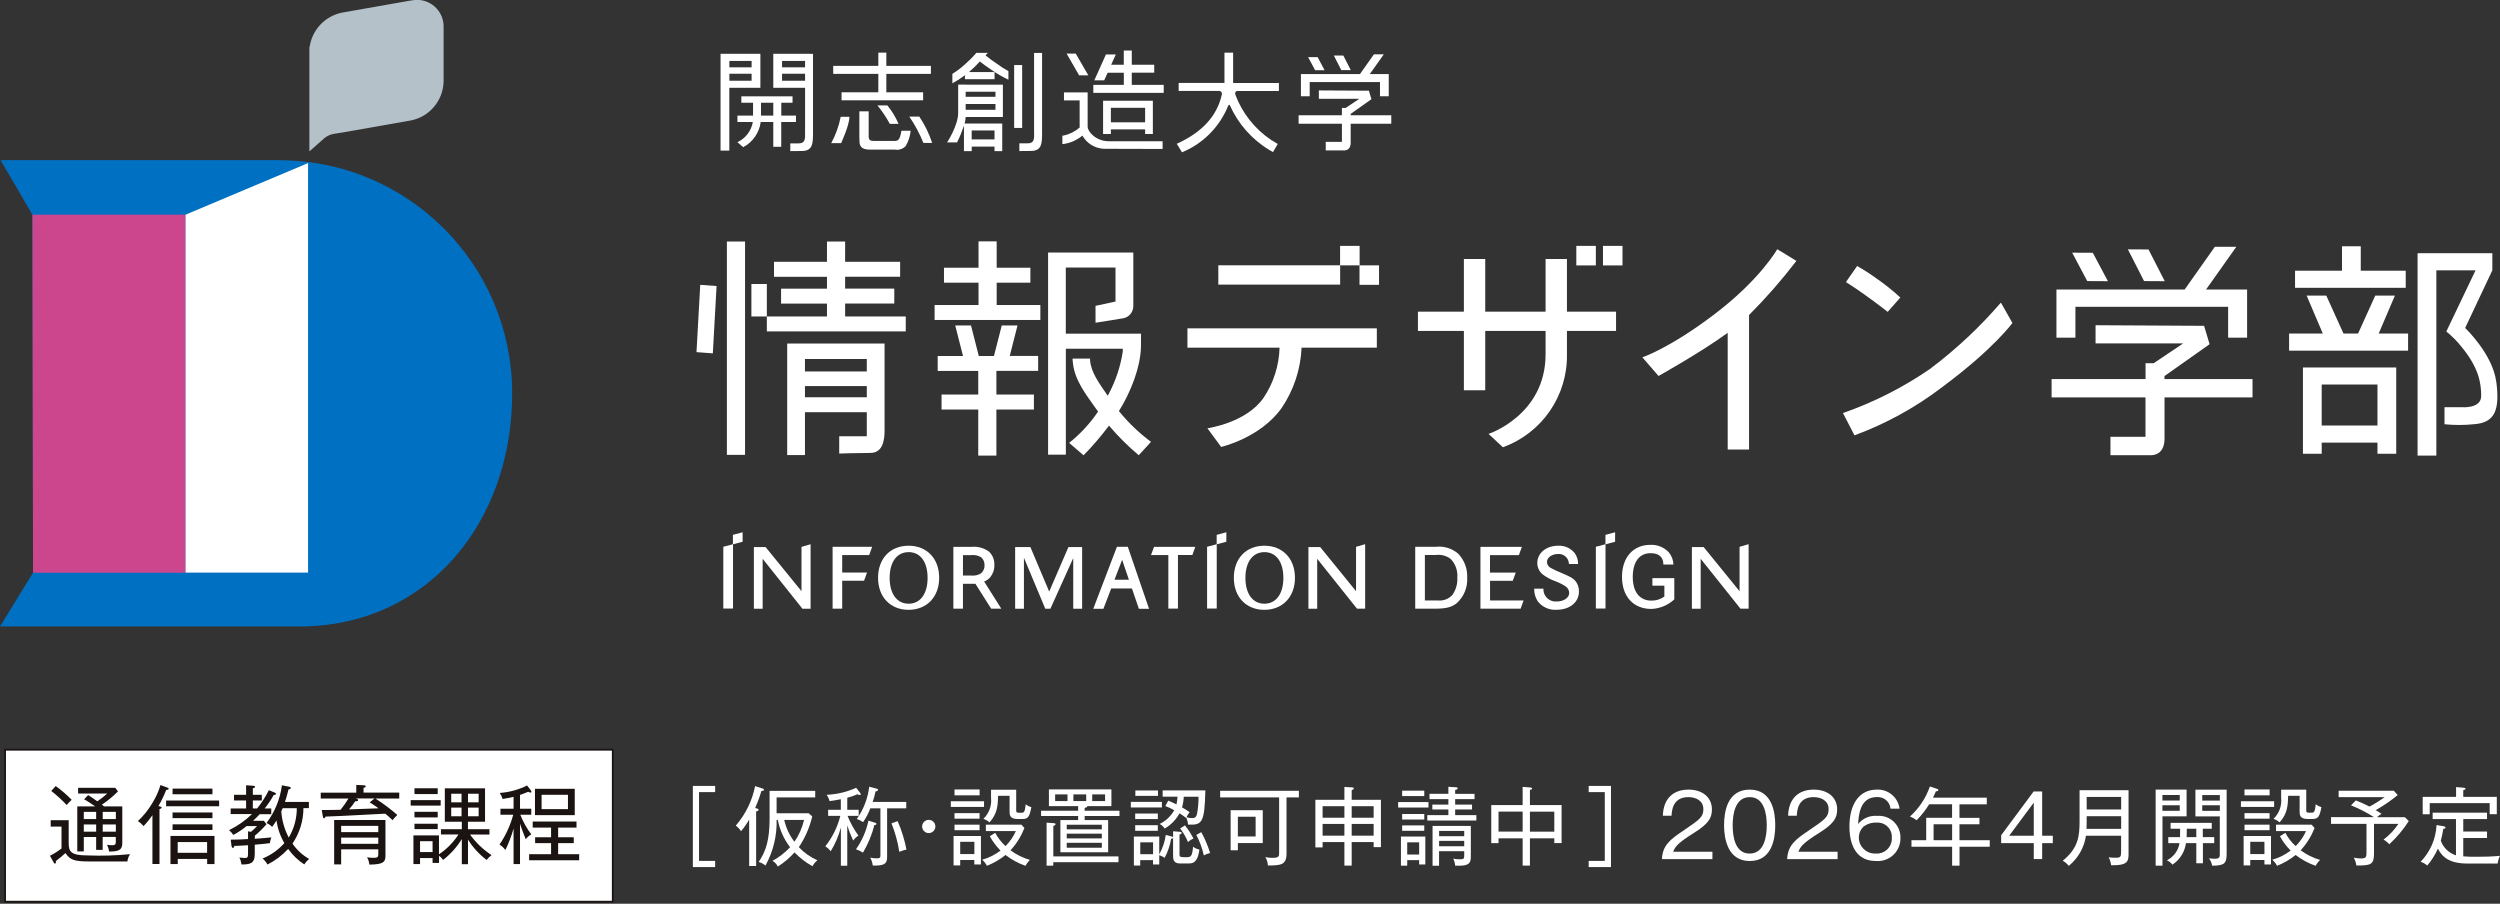
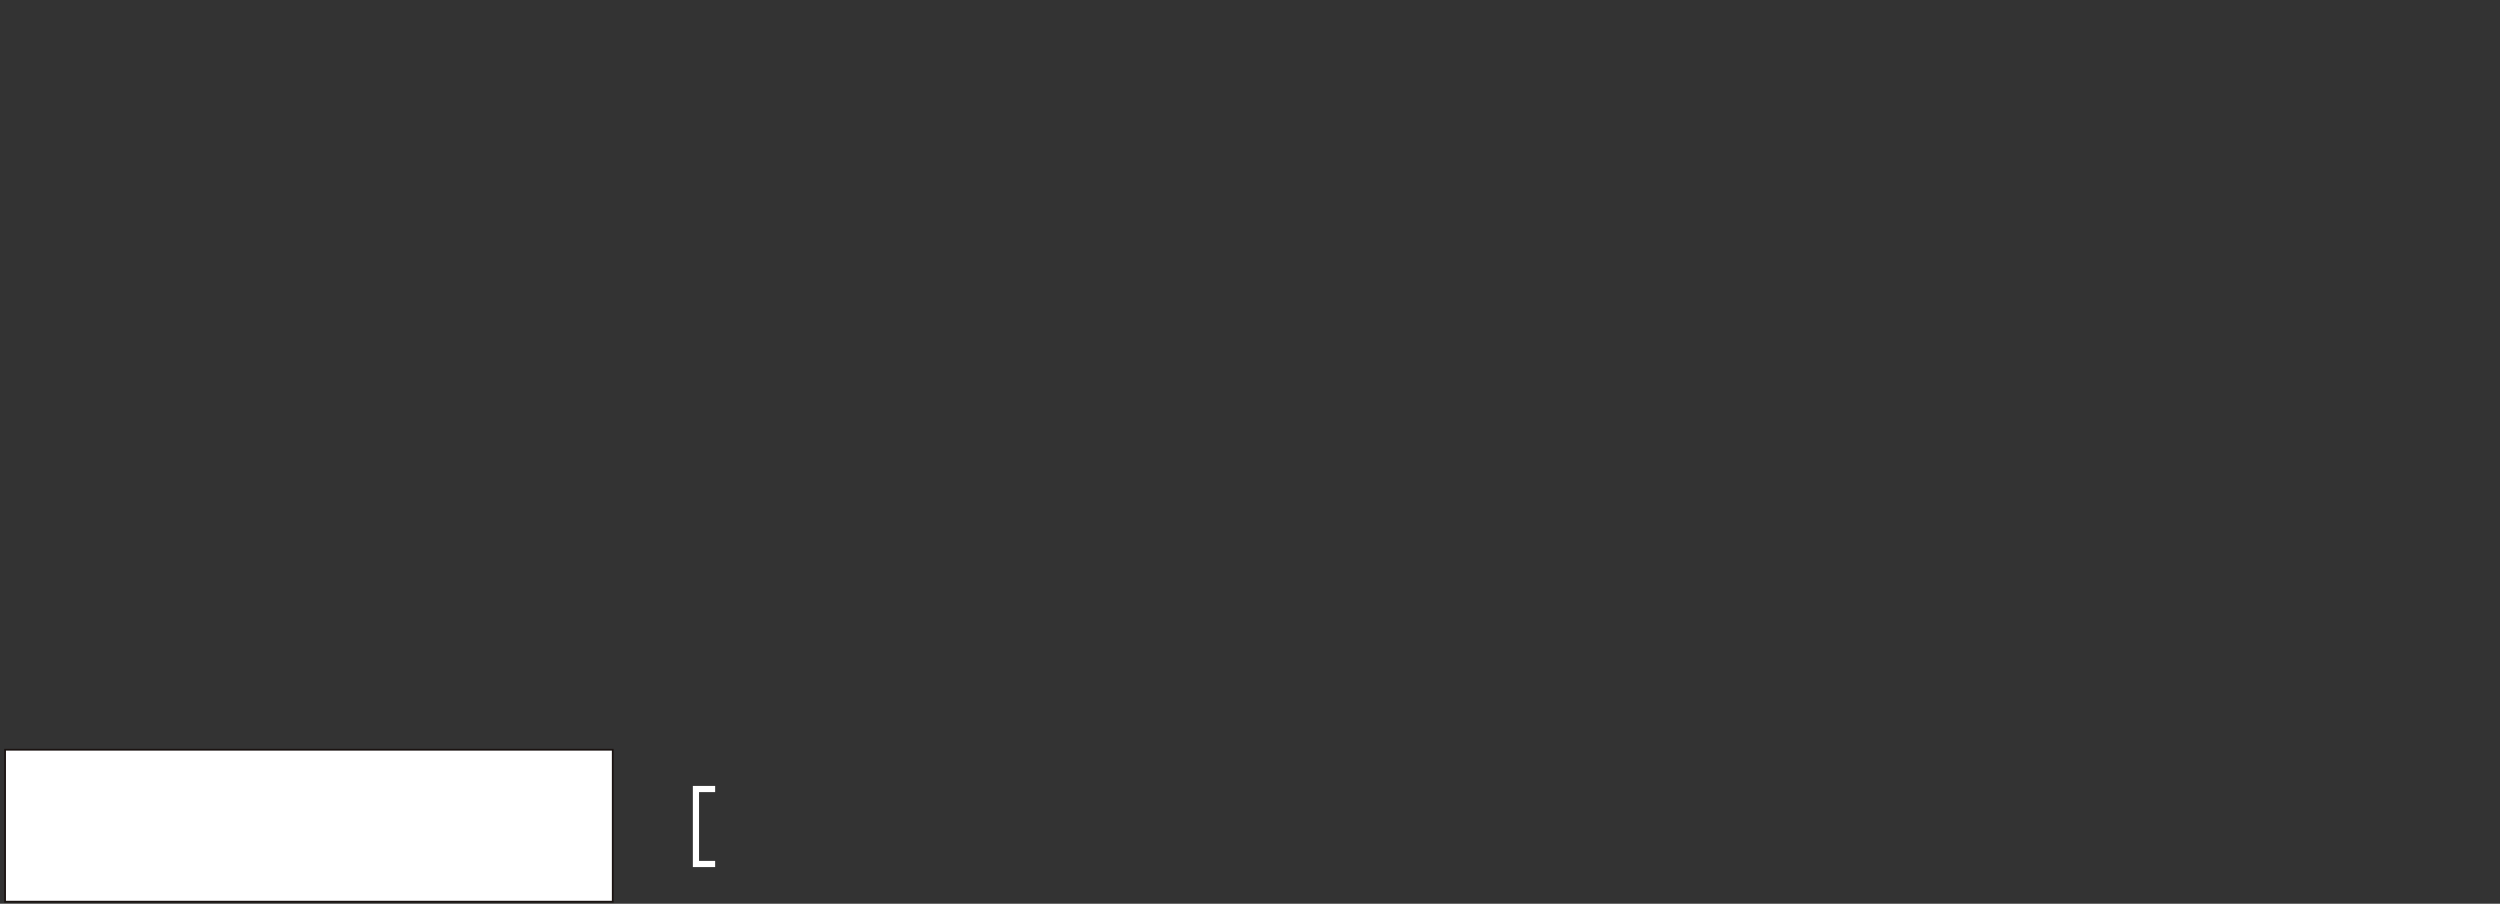
<svg xmlns="http://www.w3.org/2000/svg" id="_グループ_663" data-name="グループ 663" width="453.16" height="163.82" viewBox="0 0 453.16 163.82">
  <rect x="0" y="0" width="453.16" height="163.82" fill="#333333" stroke="none" />
  <defs>
    <style>
      .cls-1 {
        stroke: #1a1311;
        stroke-miterlimit: 10;
        stroke-width: .32px;
      }

      .cls-1, .cls-2 {
        fill: #fff;
      }

      .cls-3 {
        fill: #b4c1c8;
      }

      .cls-4 {
        fill: none;
      }

      .cls-5 {
        clip-path: url(#clippath-1);
      }

      .cls-6 {
        fill: #cb468d;
      }

      .cls-7 {
        fill: #1a1311;
      }

      .cls-8 {
        fill: #0070c3;
      }

      .cls-9 {
        clip-path: url(#clippath);
      }
    </style>
    <clipPath id="clippath">
      <rect class="cls-4" width="453.16" height="163.82" />
    </clipPath>
    <clipPath id="clippath-1">
-       <rect class="cls-4" width="453.16" height="163.82" />
-     </clipPath>
+       </clipPath>
  </defs>
  <g id="_グループ_664" data-name="グループ 664">
    <g class="cls-9">
      <g id="_グループ_663-2" data-name="グループ 663-2">
        <rect id="_長方形_317" data-name="長方形 317" class="cls-1" x=".92" y="135.9" width="110.15" height="27.54" />
      </g>
    </g>
  </g>
  <path id="_パス_1277" data-name="パス 1277" class="cls-2" d="M125.59,157.17v-14.71h4.04v1.12h-2.92v12.47h2.92v1.12h-4.04Z" />
  <g id="_グループ_666" data-name="グループ 666">
    <g class="cls-5">
      <g id="_グループ_665" data-name="グループ 665">
        <path id="_パス_1278" data-name="パス 1278" class="cls-2" d="M138.01,143.38c-.3,1.05-.68,2.08-1.12,3.08l.28.08c.2.06.34.08.34.23,0,.22-.3.28-.45.31v9.9h-1.26v-8.42c-.43.75-.92,1.45-1.48,2.11-.25-.39-.57-.74-.95-1.01,1.77-2.05,2.98-4.52,3.51-7.17l1.38.45c.08.03.22.08.22.21,0,.17-.14.19-.48.23M147.27,157.01c-1.2-.66-2.3-1.51-3.25-2.5-.89.99-1.91,1.86-3.03,2.57-.21-.44-.55-.8-.97-1.04,1.19-.64,2.27-1.47,3.19-2.47-1.11-1.45-1.87-3.14-2.22-4.94h-.22c.08,2.89-.62,5.74-2.02,8.27-.36-.31-.78-.54-1.24-.65,1.32-1.93,1.99-3.93,1.99-7.97v-4.92h8.27v1.18h-7v2.88h5.82l.64.57c-.47,1.99-1.29,3.87-2.43,5.57.95,1.01,2.1,1.82,3.37,2.38-.37.29-.68.66-.9,1.09M142.15,148.62c.32,1.44.95,2.79,1.85,3.96.83-1.2,1.42-2.54,1.75-3.96h-3.6Z" />
        <path id="_パス_1279" data-name="パス 1279" class="cls-2" d="M155.82,144.12c-.13-.01-.26-.07-.36-.16-.61.26-1.24.48-1.88.65v2.18h2.07v1.1h-2.02c.51,1.27,1.18,2.47,1.97,3.58-.37.23-.69.53-.95.89-.42-.9-.78-1.82-1.07-2.77v7.34h-1.16v-6.92c-.41,1.51-1.02,2.96-1.84,4.29-.27-.35-.6-.65-.98-.89,1.29-1.63,2.22-3.51,2.72-5.52h-2.21v-1.1h2.3v-1.92c-.87.19-1.45.26-2.04.34-.1-.41-.28-.8-.53-1.14,1.85-.08,3.67-.51,5.35-1.27l.71.9c.06.07.1.16.13.25,0,.1-.08.16-.22.16M158.5,149.54c-.45,1.76-1.15,3.44-2.07,5.01-.4-.25-.83-.45-1.27-.61,1.1-1.56,1.87-3.32,2.26-5.19l1.15.36c.22.06.3.11.3.25,0,.16-.2.17-.37.19M160.8,146.52v8.85c0,1.2-.48,1.57-2.6,1.52-.06-.5-.21-.99-.46-1.43.38.08.77.12,1.16.13.67,0,.69-.21.69-.61v-8.46h-1.83c-.33.88-.77,1.72-1.31,2.5-.35-.24-.74-.43-1.15-.56,1.23-1.73,2.01-3.75,2.26-5.86l1.29.34c.2.05.3.08.3.22,0,.16-.11.23-.45.3-.13.64-.3,1.28-.51,1.9h6.08v1.16h-3.46ZM163.01,154.4c-.27-1.77-.75-3.5-1.42-5.16l1.12-.4c.72,1.65,1.25,3.38,1.6,5.15-.45.1-.89.24-1.31.42" />
        <path id="_パス_1280" data-name="パス 1280" class="cls-2" d="M168.35,151.01c-.66,0-1.2-.54-1.2-1.2s.54-1.2,1.2-1.2c.66,0,1.2.54,1.2,1.2h0c0,.66-.54,1.2-1.2,1.2" />
-         <path id="_パス_1281" data-name="パス 1281" class="cls-2" d="M172.35,145.24h6.02v1.03h-6.02v-1.03ZM176.61,156.7v-.81h-2.56v.98h-1.2v-5.33h4.96v5.16h-1.2ZM173.01,143.1h4.56v1.06h-4.55v-1.06ZM173.01,147.39h4.55v1h-4.54v-1ZM173.01,149.48h4.55v1h-4.54v-1ZM176.61,152.59h-2.56v2.22h2.57v-2.22ZM185.88,156.94c-1.3-.46-2.52-1.12-3.62-1.96-1.02.82-2.15,1.48-3.37,1.96-.21-.42-.5-.79-.86-1.1,1.2-.34,2.33-.9,3.33-1.66-.77-.77-1.42-1.64-1.94-2.6l.98-.62c.48.9,1.11,1.72,1.86,2.41.79-.78,1.43-1.71,1.88-2.73h-5.44v-1.16h6.45l.54.62c-.59,1.49-1.44,2.85-2.52,4.03,1.06.79,2.25,1.38,3.51,1.74-.32.32-.59.68-.81,1.07M185.42,148.45h-1.03c-1.39,0-1.39-.82-1.39-1.37v-2.83h-2.08c-.05,1.63-.08,3.2-1.56,4.82-.32-.28-.7-.5-1.1-.65,1.03-.99,1.54-2.4,1.38-3.82v-1.45h4.56v3.75c0,.25.05.42.42.42h.59c.33,0,.59-.08.7-1.52.31.23.67.41,1.04.51-.3,1.6-.56,2.15-1.54,2.15" />
        <path id="_パス_1282" data-name="パス 1282" class="cls-2" d="M196.61,147.9v.75h4.26v5.83h-8.66v-5.83h3.22v-.74h-6.72v-.95h6.72v-.84h-5.3v-3.03h11.33v3.03h-4.38c.03.22-.25.27-.47.31v.53h6.31v.95h-6.31ZM190.92,156.28v.64h-1.21v-7.8l1.32.09c.14.01.3.03.3.19s-.14.22-.4.32v5.52h11.81v1.04h-11.82ZM193.5,144h-2.24v1.21h2.24v-1.21ZM199.72,149.49h-6.36v.84h6.36v-.84ZM199.72,151.12h-6.36v.85h6.36v-.85ZM199.72,152.77h-6.36v.89h6.36v-.89ZM196.89,144h-2.32v1.21h2.32v-1.21ZM200.31,144h-2.33v1.21h2.33v-1.21Z" />
        <path id="_パス_1283" data-name="パス 1283" class="cls-2" d="M204.98,145.35h5.63v1.01h-5.63v-1.01ZM215.48,156.52h-1.58c-1.14,0-1.26-.73-1.26-1.26v-3.36c-.09.11-.22.16-.36.15-.2,1.2-.59,2.36-1.17,3.44-.3-.2-.63-.36-.98-.48v1.69h-1.13v-.79h-2.32v.98h-1.15v-5.26h4.6v3.22c.61-1.08,1.01-2.27,1.18-3.5l1.03.26c.11.03.23.05.3.14v-1.07l1.2.09c.25.02.36.08.36.19,0,.19-.19.25-.4.33v3.59c0,.5.27.5,1.04.5,1.04,0,1.23,0,1.42-1.9.34.26.73.43,1.15.51-.3,2.46-1.29,2.52-1.93,2.52M205.78,147.47h4.09v1h-4.1v-1ZM205.78,149.58h4.09v1.01h-4.1v-1.01ZM205.8,143.28h4.1v.98h-4.1v-.98ZM209.01,152.69h-2.32v2.14h2.32v-2.14ZM215.35,149.49c-.03-.44-.14-.88-.31-1.29l-.03.08c-.38-.31-.78-.59-1.2-.86-.63,1.15-1.56,2.11-2.7,2.77-.23-.35-.54-.64-.9-.84,1.11-.54,2.03-1.41,2.64-2.49-.52-.29-1.06-.54-1.62-.75l.53-.98c.3.12.64.26,1.49.68.11-.46.17-.93.19-1.4h-2.69v-1.14h7.74c-.14,5.91-.59,6.31-3.14,6.2M215.34,152.64c-.36-.88-.84-1.71-1.42-2.47l.87-.56c.17.22.59.76.84,1.16.59,1.01.65,1.12.71,1.21-.37.16-.71.38-1.01.65M214.57,144.42c-.02.65-.13,1.3-.31,1.93.48.26.94.55,1.38.87-.24.27-.43.58-.56.92.31.1.64.15.96.15.47,0,.79-.06.95-.83.18-1,.27-2.02.26-3.04h-2.69ZM218.21,155.05c-.29-1.29-.74-2.54-1.36-3.71l.9-.5c.66,1.2,1.19,2.47,1.6,3.78-.4.09-.79.23-1.15.44" />
        <path id="_パス_1284" data-name="パス 1284" class="cls-2" d="M233.2,144.53v10.19c0,2.05-1.01,2.16-3.37,2.16-.03-.54-.19-1.06-.47-1.52.41.09.82.14,1.24.14,1.26,0,1.26-.3,1.26-.9v-10.06h-10.69v-1.19h14.27v1.19h-2.24ZM224.38,152.82v1.3h-1.31v-7.26h5.82v5.96h-4.51ZM227.6,148.04h-3.22v3.58h3.22v-3.58Z" />
        <path id="_パス_1285" data-name="パス 1285" class="cls-2" d="M248.99,153.56v-.92h-3.98v4.26h-1.32v-4.26h-3.95v.96h-1.31v-8.63h5.26v-2.33l1.34.08c.22.02.37.02.37.19,0,.12-.06.17-.39.33v1.74h5.3v8.58h-1.32ZM243.69,146.13h-3.95v2.1h3.95v-2.1ZM243.69,149.35h-3.95v2.13h3.95v-2.13ZM248.99,146.13h-3.98v2.1h3.98v-2.1ZM248.99,149.35h-3.98v2.13h3.98v-2.13Z" />
        <path id="_パス_1286" data-name="パス 1286" class="cls-2" d="M253.43,145.38h5.5v1h-5.5v-1ZM257.24,156.7v-.79h-2.16v1h-1.14v-5.28h4.42v5.07h-1.12ZM254.16,143.32h4.01v.98h-4.01v-.98ZM254.16,147.55h4.01v1h-4.01v-1ZM254.16,149.61h4.01v.98h-4.01v-.98ZM257.24,152.68h-2.16v2.21h2.16v-2.21ZM258.72,148.74v-.98h3.82v-1.03h-2.91v-.89h2.91v-.98h-3.42v-.97h3.42v-1.27l1.36.08c.11,0,.32.01.32.2s-.19.22-.45.3v.7h3.51v.96h-3.51v.98h3.06v.89h-3.06v1.02h3.84v.98h-8.89ZM263.77,156.91c-.03-.44-.16-.88-.36-1.27.41.08.83.12,1.24.12.76,0,.76-.14.76-.93v-.54h-4.56v2.64h-1.18v-7.22h6.94v5.67c0,1.34-.71,1.62-2.85,1.53M265.42,150.62h-4.56v.95h4.55v-.95ZM265.42,152.42h-4.56v.98h4.55v-.98Z" />
        <path id="_パス_1287" data-name="パス 1287" class="cls-2" d="M277.32,156.9h-1.32v-4.94h-4.37v.87h-1.32v-6.9h5.69v-3.3l1.38.11c.27.01.34.14.34.2,0,.16-.23.2-.4.25v2.74h5.74v6.89h-1.32v-.86h-4.42v4.94ZM276,147.12h-4.37v3.62h4.37v-3.62ZM277.32,150.75h4.42v-3.62h-4.42v3.62Z" />
        <path id="_パス_1288" data-name="パス 1288" class="cls-2" d="M287.97,157.17v-1.12h2.92v-12.47h-2.92v-1.12h4.04v14.71h-4.04Z" />
        <path id="_パス_1289" data-name="パス 1289" class="cls-2" d="M310.4,154.39v1.34h-9.15c.11-2.5,1.51-3.57,3.78-5.1,3.05-2.07,3.73-2.52,3.73-3.95,0-1.6-1.42-2.19-2.72-2.19-2.88,0-3,2.52-3.05,3.37h-1.57c.08-3.02,1.8-4.73,4.65-4.73,2.43,0,4.24,1.31,4.24,3.61,0,1.58-.68,2.61-3.22,4.21-2.86,1.8-3.42,2.43-3.8,3.44h7.1Z" />
        <path id="_パス_1290" data-name="パス 1290" class="cls-2" d="M321.79,149.6c0,2.49-.62,6.47-4.63,6.47s-4.65-4.07-4.65-6.47.56-6.47,4.65-6.47,4.63,4.14,4.63,6.47M314.07,149.6c0,2.04.43,5.12,3.08,5.12s3.1-3.1,3.1-5.12-.44-5.11-3.08-5.11-3.1,3.05-3.1,5.11" />
        <path id="_パス_1291" data-name="パス 1291" class="cls-2" d="M333.09,154.39v1.34h-9.14c.11-2.5,1.51-3.57,3.78-5.1,3.05-2.07,3.73-2.52,3.73-3.95,0-1.6-1.42-2.19-2.72-2.19-2.88,0-3,2.52-3.05,3.37h-1.57c.08-3.02,1.8-4.73,4.65-4.73,2.43,0,4.24,1.31,4.24,3.61,0,1.58-.68,2.61-3.22,4.21-2.86,1.8-3.42,2.43-3.8,3.44h7.1Z" />
        <path id="_パス_1292" data-name="パス 1292" class="cls-2" d="M342.68,146.58c-.11-1.26-1.21-2.19-2.47-2.1-3.06,0-3.3,3.24-3.4,4.88.84-1.03,2.14-1.59,3.47-1.47,2.14-.17,4.02,1.43,4.19,3.57.01.15.01.29.01.44.05,2.26-1.75,4.13-4.01,4.18-.15,0-.29,0-.44-.01-4.43,0-4.8-4.46-4.8-6.22,0-3.92,1.66-6.72,4.96-6.72,2.07-.1,3.86,1.4,4.13,3.45h-1.64ZM337.92,149.72c-.62.52-.98,1.29-.98,2.1,0,1.6,1.3,2.9,2.9,2.9.08,0,.15,0,.23,0,1.49.08,2.76-1.06,2.85-2.55,0-.09,0-.19,0-.28.12-1.41-.92-2.65-2.33-2.78-.11,0-.22-.01-.32,0-.83-.07-1.65.15-2.33.62" />
        <path id="_パス_1293" data-name="パス 1293" class="cls-2" d="M355.19,153.48v3.44h-1.34v-3.44h-7.37v-1.18h2.67v-4.06h4.69v-2.45h-4.15c-.65,1.04-1.41,2.01-2.27,2.89-.37-.28-.78-.51-1.21-.68,1.64-1.48,2.88-3.35,3.61-5.44l1.27.42c.17.06.26.09.26.23,0,.2-.25.22-.43.22-.27.62-.4.9-.54,1.16h9.75v1.2h-4.95v2.46h3.62v1.16h-3.62v2.89h5.49v1.18h-5.49ZM353.85,149.41h-3.36v2.89h3.36v-2.89Z" />
        <path id="_パス_1294" data-name="パス 1294" class="cls-2" d="M370.17,151.49h1.93v1.34h-1.93v2.89h-1.52v-2.89h-5.91v-1.43l5.88-7.93h1.55v8.02ZM368.65,151.49v-6l-4.46,6h4.46Z" />
        <path id="_パス_1295" data-name="パス 1295" class="cls-2" d="M382.68,156.83c-.07-.5-.22-.98-.45-1.43.4.06.81.08,1.21.08.92,0,1.04-.14,1.04-1.13v-2.86h-6.37c-.32,2.14-1.43,4.09-3.11,5.46-.3-.38-.68-.69-1.1-.93,2.85-2.3,3.05-4.49,3.05-7.23v-5.55h8.88v11.33c0,1.48,0,2.32-3.14,2.27M384.49,147.95h-6.25v.93c0,.61-.01,1.09-.03,1.37h6.28v-2.3ZM384.49,144.45h-6.25v2.28h6.25v-2.28Z" />
        <path id="_パス_1296" data-name="パス 1296" class="cls-2" d="M391.98,147.96v8.96h-1.24v-13.79h5.61v4.84h-4.37ZM395.11,144.11h-3.14v1h3.14v-1ZM395.11,145.96h-3.14v1.01h3.14v-1.01ZM399.31,152.83v3.65h-1.2v-3.65h-1.87c-.22,1.59-1.11,3.02-2.46,3.9-.26-.34-.61-.61-1-.79,1.22-.6,2.07-1.76,2.29-3.11h-2.04v-1.09h2.13c.02-.28.02-.4.02-1.52h-1.73v-1.06h7.46v1.06h-1.62v1.52h2.07v1.09h-2.07ZM398.11,150.22h-1.73c0,1.04,0,1.15-.03,1.52h1.76v-1.52ZM400.99,156.92c-.1-.49-.29-.95-.58-1.35.34.06.69.09,1.04.09.7,0,.92-.17.92-.76v-6.92h-4.42v-4.84h5.66v11.63c0,1.79-.45,2.13-2.63,2.15M402.38,144.12h-3.19v1h3.19v-1ZM402.38,145.97h-3.19v1.01h3.19v-1.01Z" />
        <path id="_パス_1297" data-name="パス 1297" class="cls-2" d="M406.2,145.24h6.02v1.03h-6.02v-1.03ZM410.46,156.7v-.81h-2.57v.98h-1.2v-5.33h4.96v5.16h-1.2ZM406.85,143.1h4.55v1.06h-4.56v-1.06ZM406.85,147.39h4.54v1h-4.54v-1ZM406.85,149.48h4.54v1h-4.54v-1ZM410.46,152.59h-2.57v2.22h2.57v-2.22ZM419.73,156.94c-1.3-.46-2.52-1.12-3.62-1.96-1.02.82-2.15,1.48-3.37,1.96-.21-.42-.5-.79-.86-1.1,1.2-.34,2.33-.9,3.33-1.66-.77-.77-1.42-1.64-1.94-2.6l.98-.62c.48.9,1.11,1.72,1.87,2.41.79-.78,1.43-1.71,1.88-2.73h-5.44v-1.16h6.45l.54.62c-.59,1.49-1.44,2.85-2.52,4.03,1.06.79,2.25,1.38,3.51,1.74-.32.32-.59.68-.81,1.07M419.26,148.45h-1.03c-1.39,0-1.39-.82-1.39-1.37v-2.83h-2.08c-.05,1.63-.08,3.2-1.55,4.82-.32-.28-.7-.5-1.1-.65,1.03-.99,1.54-2.4,1.38-3.83v-1.45h4.55v3.75c0,.25.05.42.42.42h.59c.33,0,.59-.08.7-1.52.31.23.67.41,1.04.51-.3,1.6-.56,2.15-1.54,2.15" />
        <path id="_パス_1298" data-name="パス 1298" class="cls-2" d="M435.91,148.12l.71.71c-.99,1.55-2.18,2.96-3.53,4.21-.3-.34-.65-.63-1.04-.85,1.05-.79,1.96-1.75,2.69-2.85h-4.42v5.32c0,2.04-.5,2.24-3.2,2.22-.06-.5-.22-.98-.47-1.42.45.1.91.14,1.36.15.95,0,.95-.39.95-1.21v-5.06h-6.43v-1.23h7.77c-1.31-.84-2.7-1.55-4.15-2.13l.88-.9c.84.33,1.67.7,2.47,1.12.96-.5,1.87-1.07,2.74-1.71h-8.33v-1.16h10l.71.78c-1.25,1.03-2.59,1.94-3.99,2.74.73.44.85.53,1.05.67-.3.17-.57.37-.82.61h5.04Z" />
        <path id="_パス_1299" data-name="パス 1299" class="cls-2" d="M452.74,156.53h-5.46c-3.22,0-4.56-1.12-5.38-2.7-.49,1.11-1.14,2.14-1.93,3.06-.35-.31-.76-.54-1.2-.68,1.74-1.79,2.77-4.16,2.89-6.66l1.28.22c.16.03.34.08.34.23s-.12.19-.4.26c-.11.71-.26,1.42-.45,2.12.44,1.27,1.47,2.26,2.75,2.66v-6.57h-4.23v-1.16h9.86v1.16h-4.31v2.25h4.31v1.18h-4.31v3.32c.8.07,1.61.1,2.41.08,1.42.01,2.83-.04,4.24-.17-.21.44-.35.9-.42,1.38M451.29,147.59v-2.01h-10.87v2.02h-1.27v-3.16h6.05v-1.77l1.32.11c.2.01.4.06.4.2,0,.11-.09.14-.42.27v1.2h6.08v3.14h-1.29Z" />
        <path id="_パス_1300" data-name="パス 1300" class="cls-7" d="M23.11,156.15h-6.92c-2.64,0-3.5-.25-4.32-1.52-.56.51-1.15.99-1.76,1.46.02.07.03.13.03.2,0,.19-.09.25-.19.25s-.17-.11-.23-.22l-.67-1.2c.75-.37,1.45-.81,2.1-1.33v-3.95h-1.96v-1.17h3.26v4.12c0,1.62.41,2.27,3.47,2.27,2.56.1,5.12.02,7.66-.23-.27.39-.44.85-.48,1.32M12.09,145.92c-.87-.92-1.8-1.77-2.8-2.55l.81-.89c1.03.75,2,1.58,2.89,2.49-.32.3-.62.61-.9.95M19.78,154.34c-.06-.42-.19-.83-.37-1.21.32.05.65.08.98.08.45,0,.6-.15.6-.54v-.96h-2.38v2.34h-1.18v-2.33h-2.24v2.61h-1.18v-8.16h3.25c-1.04-.73-1.53-1.01-2.01-1.29l.73-.76c.44.26.56.36,1.66,1.13.64-.42,1.24-.9,1.8-1.41h-5.28v-1.04h6.73l.5.65c-.89.9-1.87,1.71-2.93,2.41.13.11.26.21.4.31h3.31v6.62c0,1.26-.58,1.56-2.41,1.57M17.43,147.16h-2.24v1.31h2.24v-1.31ZM17.43,149.44h-2.24v1.31h2.24v-1.31ZM21,147.16h-2.38v1.31h2.38v-1.31ZM21,149.44h-2.38v1.31h2.38v-1.31Z" />
        <path id="_パス_1301" data-name="パス 1301" class="cls-7" d="M30.12,143.2c-.39,1.01-.86,1.98-1.41,2.91l.23.06c.23.06.36.11.36.23s-.19.2-.39.26v9.95h-1.28v-8.86c-.48.72-1.02,1.38-1.62,2-.28-.36-.63-.67-1.01-.92,1.02-.95,1.89-2.04,2.6-3.24.64-1.02,1.14-2.13,1.49-3.29l1.23.45c.08.03.25.09.25.23,0,.2-.25.2-.45.2M30.11,145.11h9.61v1.04h-9.61v-1.04ZM37.55,156.62v-.93h-5.33v.93h-1.32v-5.1h7.98v5.1h-1.32ZM31.28,142.94h7.23v1.03h-7.23v-1.03ZM31.28,147.27h7.23v1.03h-7.23v-1.03ZM31.28,149.42h7.23v1.03h-7.23v-1.03ZM37.55,152.64h-5.34v1.94h5.33v-1.94Z" />
        <path id="_パス_1302" data-name="パス 1302" class="cls-7" d="M49.59,144.14c-.46.85-1.01,1.66-1.62,2.41h1.2v1.03h-2.09c-.22.25-.6.64-1.21,1.2h1.96l.48.62c-.65.75-1.35,1.45-2.12,2.08v.56c.86-.05,1.38-.11,3-.25-.14.33-.23.68-.27,1.04-.85.11-1.1.14-2.74.28v1.69c0,1.8-.92,1.88-2.4,1.9-.06-.44-.19-.87-.39-1.27.32.05.65.08.98.09.48,0,.59-.09.59-.78v-1.53c-1.71.1-1.89.11-2.49.12-.01.11-.06.36-.26.36s-.23-.3-.25-.4l-.14-1.09c1.23-.01,2.28-.05,3.14-.11v-1.4l.53.09c.39-.32.76-.67,1.1-1.04h-1.9c-.74.62-1.55,1.16-2.41,1.6-.2-.33-.46-.62-.76-.86,1.53-.75,2.94-1.74,4.16-2.92h-3.87v-1.02h2.8v-1.44h-2.19v-1.03h2.19v-1.73l1.29.09c.16.02.34.06.34.19,0,.17-.28.24-.41.27v1.18h1.63v1.03h-1.63v1.44h.78c.83-1.02,1.54-2.13,2.12-3.31l1.1.45c.08.03.2.11.2.2,0,.17-.2.2-.47.25M55.17,156.7c-1.15-.75-2.14-1.7-2.94-2.82-1.07,1.16-2.34,2.12-3.75,2.83-.22-.42-.52-.79-.89-1.09,1.52-.62,2.87-1.57,3.95-2.8-.74-1.26-1.23-2.65-1.42-4.1-.24.4-.51.78-.79,1.15-.3-.28-.64-.52-1.01-.7,1.5-2,2.46-4.35,2.78-6.83l1.38.28c.12.01.21.1.22.22,0,.19-.25.23-.41.26-.34,1.42-.59,2.12-.64,2.26h4.34v1.13h-.99c0,2.29-.7,4.52-1.98,6.42.77,1.15,1.81,2.1,3.01,2.78-.34.3-.63.63-.89,1M51.24,146.5c-.05.09-.2.47-.25.56.11,1.66.57,3.28,1.35,4.76.96-1.61,1.46-3.45,1.46-5.32h-2.56Z" />
        <path id="_パス_1303" data-name="パス 1303" class="cls-7" d="M68.04,144.74c1.4.89,2.73,1.89,3.98,2.98-.31.3-.6.61-.87.95-.33-.34-.79-.75-1.31-1.18-5.63.3-6.25.33-7.54.39-.53.02-2.83.11-3.3.14-.08.25-.19.3-.26.3-.16,0-.2-.22-.22-.31l-.19-1.18c2.19-.01,2.43-.03,3.41-.05.52-.64,1-1.32,1.42-2.04h-5.02v-1.06h6.44v-1.4l1.35.06c.14,0,.36.03.36.2,0,.19-.19.22-.39.26v.87h6.47v1.07h-4.32ZM66.95,156.74c-.03-.47-.18-.93-.42-1.34.38.06.76.09,1.15.09.89,0,.89-.17.89-.89v-.65h-6.73v2.73h-1.27v-8.04h9.3v6.25c0,1.13,0,1.82-2.91,1.83M68.57,149.7h-6.73v1.14h6.73v-1.14ZM68.57,151.83h-6.73v1.12h6.73v-1.12ZM67,145.45l.89-.72h-3.46l.23.06c.09.03.25.08.25.23,0,.22-.19.22-.53.23-.33.51-.7,1-1.11,1.46.95-.03,3.08-.11,5.35-.19-.5-.36-1.09-.78-1.62-1.09" />
        <path id="_パス_1304" data-name="パス 1304" class="cls-7" d="M74.44,145.03h5.44v1h-5.44v-1ZM88.2,155.87c-1.34-1.01-2.48-2.26-3.37-3.68v4.46h-1.12v-4.56c-.89,1.45-2.04,2.73-3.39,3.78-.2-.3-.45-.56-.74-.76v1.31h-1.17v-.89h-2.27v1.09h-1.2v-5.19h4.63v3.42c1.41-.94,2.62-2.16,3.53-3.59h-3.17v-.96h3.78v-1.35h-3.08v-6.05h7.29v6.05h-3.1v1.35h3.9v.97h-3.52c1.06,1.48,2.38,2.74,3.9,3.73-.34.26-.64.55-.9.89M75.13,142.89h4.21v1.04h-4.21v-1.04ZM75.13,147.15h4.21v1.01h-4.21v-1.01ZM75.13,149.31h4.21v.98h-4.21v-.98ZM78.41,152.48h-2.27v1.97h2.27v-1.97ZM83.66,143.87h-1.87v1.57h1.87v-1.57ZM83.66,146.39h-1.87v1.57h1.87v-1.57ZM86.76,143.87h-1.93v1.57h1.93v-1.57ZM86.76,146.39h-1.93v1.57h1.93v-1.57Z" />
        <path id="_パス_1305" data-name="パス 1305" class="cls-7" d="M96.14,143.67c-.14-.03-.28-.08-.4-.15-.45.19-.86.36-1.48.57v2.5h2.04v1.09h-1.99c.5,1.27,1.17,2.47,1.99,3.56-.38.23-.72.52-1.01.87-.78-2.02-.87-2.24-1.03-2.8v7.31h-1.17v-6.45c-.37,1.34-.87,2.65-1.48,3.9-.3-.39-.66-.72-1.07-.98,1.13-1.65,1.97-3.48,2.49-5.41h-2.32v-1.09h2.38v-2.16c-.66.17-1.32.3-1.99.39-.11-.39-.28-.76-.51-1.09,1.72-.12,3.4-.58,4.95-1.35l.67.87c.06.08.1.17.11.27,0,.12-.09.15-.17.15M95.91,155.93v-1.1h3.98v-2h-2.89v-1.06h2.89v-1.76h-3.33v-1.09h7.94v1.09h-3.33v1.76h2.83v1.06h-2.83v2h3.81v1.11h-9.08ZM96.97,142.98h7.21v4.77h-7.21v-4.77ZM102.95,144.07h-4.78v2.6h4.78v-2.6Z" />
        <rect id="_長方形_319" data-name="長方形 319" class="cls-2" x="131.76" y="43.78" width="3.29" height="38.67" />
        <path id="_パス_1306" data-name="パス 1306" class="cls-2" d="M126.25,63.83l2.96.22.68-12.2-2.96-.22-.68,12.2Z" />
        <path id="_パス_1307" data-name="パス 1307" class="cls-2" d="M153.19,55.02h8.91v-2.71h-8.91v-2.15h9.97v-2.71h-9.97v-3.67h-3.29v3.67h-9.6v2.72h9.6v2.15h-8.32v2.71h8.32v2.33h-10.9v-5.88h-2.8v5.88h2.8v2.71h25.18v-2.71h-10.99v-2.33Z" />
        <path id="_パス_1308" data-name="パス 1308" class="cls-2" d="M180.66,51.24h6.11v-2.71h-6.11v-4.78h-3.29v4.78h-6.26v2.71h6.26v4.05h-7.96v2.71h19.17v-2.71h-7.92v-4.05Z" />
        <path id="_パス_1309" data-name="パス 1309" class="cls-2" d="M215.24,63.02h16.7c-.09,3.21-1.07,6.33-2.85,9.01-3.11,4.62-10.23,5.6-10.23,5.6l2.49,3.38s7.07-1.61,10.94-7.02c2.21-3.24,3.47-7.04,3.64-10.97h13.64v-3.5h-34.33v3.5Z" />
        <path id="_パス_1310" data-name="パス 1310" class="cls-2" d="M157.12,62.27h-14.43v20.22h3.22v-7.77h11.21v4.36h-5v3.13s3.42-.11,5.64-.11,2.58-2.23,2.58-4.02v-15.81h-3.22ZM157.12,67.33h-11.21v-2.25h11.21v2.25ZM145.91,69.98h11.21v2.03h-11.21v-2.03Z" />
        <path id="_パス_1311" data-name="パス 1311" class="cls-2" d="M202.82,74.5c.49-.79.96-1.6,1.36-2.42,2.55-5.17,2.64-8.4,2.64-9.66v-.42h0v-1.52h-13.63v-11.99h9.01v6.17l-3.62.78v3.06s4.38-.69,4.86-.78c1.13-.13,1.99-1.09,1.99-2.23v-9.72h-15.45v36.64h3.22v-19.2h10.32c0,.16,0,.33,0,.51-.4,2.64-1.25,5.2-2.49,7.57-.08.15-.16.3-.24.44-1.6-2.33-2.97-4.16-3.19-6.33-.02-.13-.02-.27,0-.4h-3.19s.03.47.06.74c.35,3.29,2.39,5.77,4.5,8.77l.07.1c-1.45,2.14-3.22,4.05-5.24,5.67l2.61,2.25c1.66-1.69,3.2-3.49,4.61-5.38,1.64,1.94,3.45,3.73,5.39,5.37l2.23-2.43c-2.17-1.6-4.12-3.48-5.82-5.57" />
        <path id="_パス_1312" data-name="パス 1312" class="cls-2" d="M284.03,46.95h-3.87v9.54h-10.94v-9.54h-3.87v9.54h-8.33v3.5h8.33v10.75h3.87v-10.75h10.94v4.21c0,11.07-10.34,14.45-10.34,14.45l2.6,2.42c7.08-2.56,11.75-9.34,11.61-16.87v-4.21h8.9v-3.5h-8.9v-9.54Z" />
        <path id="_パス_1313" data-name="パス 1313" class="cls-2" d="M310.9,56.86c-8.22,6.27-13.2,7.91-13.2,7.91l2.93,3.38s7.52-4.18,12.54-7.82v21.15h3.87v-24.38c3.07-3.08,5.94-6.35,8.58-9.81l-3.47-2.12s-3.02,5.41-11.24,11.68" />
        <path id="_パス_1314" data-name="パス 1314" class="cls-2" d="M342.17,56.53l2.29-2.6c-1.34-1.24-2.77-2.38-4.27-3.42-1.14-.83-2.33-1.6-3.56-2.29l-2.03,2.91s1.25.75,3.56,2.4,4.01,3,4.01,3" />
        <path id="_パス_1315" data-name="パス 1315" class="cls-2" d="M349.98,66.78c-4.92,3.4-10.27,6.12-15.92,8.09l2.09,4.04c5.7-2.1,11.05-5.04,15.87-8.72,9.39-6.96,12.76-11.65,12.76-11.65l-2.09-3.69c-3.8,4.41-8.06,8.41-12.72,11.92" />
        <path id="_パス_1316" data-name="パス 1316" class="cls-2" d="M376.21,55.61h27.67v5.6h3.44v-8.73h-7.44l5.48-7.74h-3.89l-5.47,7.74h-23.24v8.73h3.44v-5.6Z" />
        <path id="_パス_1317" data-name="パス 1317" class="cls-2" d="M392.35,68.16l8.17-5.77-1-3.33-19.67-.11v3.29h15.89l-5.36,3.6h-1.47v2.87h-17.03v3.33h17.02v7.14h-6.35v3.33h7.13s2.67.33,2.67-3v-7.48h15.95v-3.32h-15.96v-.54Z" />
        <path id="_パス_1318" data-name="パス 1318" class="cls-2" d="M246.45,44.57h-3.54v3.52h-22.07v3.5h22.08v-3.49h3.51v3.53h3.54v-3.53h-3.52v-3.53Z" />
        <rect id="_長方形_320" data-name="長方形 320" class="cls-2" x="285.73" y="44.57" width="3.54" height="3.54" />
        <rect id="_長方形_321" data-name="長方形 321" class="cls-2" x="290.56" y="44.57" width="3.54" height="3.54" />
        <path id="_パス_1319" data-name="パス 1319" class="cls-2" d="M392.39,50.97l-2.94-5.75-3.74-.02,2.93,5.75,3.74.02Z" />
        <path id="_パス_1320" data-name="パス 1320" class="cls-2" d="M184.44,59h-2.86l-1.41,5.53h-2.75l-1.41-5.53h-2.86l1.41,5.53h-4.59v2.71h7.35v4.28h-6.65v2.71h6.65v8.35h3.29v-8.35h6.8v-2.72h-6.8v-4.28h7.57v-2.71h-5.15l1.41-5.53Z" />
        <path id="_パス_1321" data-name="パス 1321" class="cls-2" d="M382.09,50.97l-2.74-5.15-3.74-.02,2.73,5.15,3.74.02Z" />
        <path id="_パス_1322" data-name="パス 1322" class="cls-2" d="M434.11,53.58h-3.56l-3.12,6.88h-2.64l-3.12-6.88h-3.56l2.93,6.88h-6.11v3.1h21.57v-3.1h-5.33l2.94-6.88Z" />
        <path id="_パス_1323" data-name="パス 1323" class="cls-2" d="M436.06,49.07h-8.14v-4.43h-3.4v4.43h-8.51v3.1h20.06v-3.1Z" />
        <path id="_パス_1324" data-name="パス 1324" class="cls-2" d="M430.95,66.61h-13.51v15.64h3.4v-2.02h10.11v2.02h3.4v-15.64h-3.4ZM420.84,69.7h10.11v7.43h-10.11v-7.43Z" />
        <path id="_パス_1325" data-name="パス 1325" class="cls-2" d="M452.48,69.21c-.65-5.05-5.64-9.76-5.64-9.76l4.93-10.45v-3.1h-13.55v36.68h3.4v-33.58h7.11l-5.3,11.09c1.05.85,2,1.81,2.83,2.87,3.03,3.7,3.49,6.46,3.49,8.81s-3.49,2.04-3.49,2.04h-3.16v3.09c1.75.18,3.52.18,5.28,0,3.91-.24,4.76-2.65,4.11-7.69" />
        <path id="_パス_1326" data-name="パス 1326" class="cls-2" d="M150.92,110.33h1.74v-5.06h3.96l.54-1.49h-4.5v-3.17h4.89l.54-1.49h-7.17v11.2Z" />
        <path id="_パス_1327" data-name="パス 1327" class="cls-2" d="M270.07,105.28h4.14l.54-1.49h-4.67v-3.17h5.24l.54-1.49h-7.51v11.2h7.28l.54-1.49h-6.08v-3.57Z" />
        <path id="_パス_1328" data-name="パス 1328" class="cls-2" d="M220.54,98.65l-1.74.46v11.2h1.75v-11.65l1.74-.46v-1.72l-1.75.47v1.7Z" />
        <path id="_パス_1329" data-name="パス 1329" class="cls-2" d="M132.85,98.65l-1.74.46v11.2h1.76v-11.65l1.74-.46v-1.72l-1.76.47v1.7Z" />
        <path id="_パス_1330" data-name="パス 1330" class="cls-2" d="M291.01,98.65l-1.74.46v11.2h1.75v-11.65l1.74-.46v-1.72l-1.75.47v1.7Z" />
        <path id="_パス_1331" data-name="パス 1331" class="cls-2" d="M179.47,104.66c.52-.63.8-1.42.77-2.24.05-.93-.32-1.83-1-2.46-.93-.65-2.06-.95-3.18-.83h-3.25v11.2h1.74v-4.51h2.26l2.85,4.51h1.84l-3.11-4.92c.42-.16.79-.42,1.08-.75M174.55,104.32v-3.7h1.52c.62-.07,1.25.07,1.78.4.41.36.63.88.61,1.42.03.57-.21,1.13-.65,1.5-.55.33-1.2.46-1.84.38h-1.41Z" />
        <path id="_パス_1332" data-name="パス 1332" class="cls-2" d="M204.3,99.11h-1.84l-4.29,11.24h1.84l1.41-3.68h3.76l1.26,3.68h1.84l-3.85-11.24h-.13ZM202.02,105.08l1.38-3.61,1.23,3.61h-2.61Z" />
        <path id="_パス_1333" data-name="パス 1333" class="cls-2" d="M216.67,99.13h-7.49l-.54,1.48h.02s3.12,0,3.12,0v9.71h1.74v-9.72h2.57s.04,0,.04,0l.5-1.38.04-.1h0Z" />
        <path id="_パス_1334" data-name="パス 1334" class="cls-2" d="M190.18,107.23l-3.41-8.07h-2.76v11.18h1.59v-9.24l3.87,9.24h.93l4.14-9.18v9.18h1.61v-11.18h-2.48l-3.49,8.07Z" />
        <path id="_パス_1335" data-name="パス 1335" class="cls-2" d="M145.29,107.17l-6.52-8.01h-2.12v11.18h1.59v-9.05l7.21,9.05h1.48v-11.69l-1.65.48v8.04Z" />
        <path id="_パス_1336" data-name="パス 1336" class="cls-2" d="M245.81,107.17l-6.51-8.01h-2.13v11.18h1.59v-9.05l7.21,9.04h1.48v-11.69l-1.65.48v8.04Z" />
        <path id="_パス_1337" data-name="パス 1337" class="cls-2" d="M164.69,98.92c-3.32,0-5.53,2.33-5.53,5.81s2.23,5.81,5.53,5.81,5.55-2.33,5.55-5.81-2.23-5.81-5.55-5.81M164.71,109.43c-2.13,0-3.45-1.79-3.45-4.68s1.32-4.67,3.45-4.67,3.43,1.79,3.43,4.67-1.32,4.68-3.43,4.68" />
        <path id="_パス_1338" data-name="パス 1338" class="cls-2" d="M229.18,98.92c-3.32,0-5.53,2.33-5.53,5.81s2.23,5.81,5.53,5.81,5.55-2.33,5.55-5.81-2.23-5.81-5.55-5.81M229.2,109.43c-2.13,0-3.45-1.79-3.45-4.68s1.32-4.67,3.45-4.67,3.43,1.79,3.43,4.67-1.32,4.68-3.43,4.68" />
        <path id="_パス_1339" data-name="パス 1339" class="cls-2" d="M260.31,99.11h-3.78v11.22h3.65c1.95,0,3-.27,3.9-1.02,1.28-1.17,1.97-2.86,1.87-4.59.08-1.62-.52-3.2-1.64-4.37-1.11-.94-2.55-1.39-4-1.24M263.25,107.85c-.66.73-1.64,1.1-2.61.99h-2.36v-8.24h1.98c.98-.13,1.98.14,2.75.77.83.9,1.25,2.1,1.15,3.32.07,1.12-.25,2.24-.9,3.16" />
        <path id="_パス_1340" data-name="パス 1340" class="cls-2" d="M315.32,99.13v8.04l-6.51-8.01h-2.13v11.18h1.59v-9.05l7.21,9.04h1.48v-11.69l-1.65.48Z" />
        <path id="_パス_1341" data-name="パス 1341" class="cls-2" d="M299.53,106.16h2.16v1.97c-.68.5-1.51.76-2.35.74-2.14,0-3.38-1.58-3.38-4.3s1.21-4.3,3.22-4.3c1.42,0,2.33.62,2.33,2.06h1.82c-.02-.82-.32-1.6-.85-2.23-.86-.91-2.07-1.39-3.32-1.34-3.13,0-5.15,2.28-5.15,5.81s2.04,5.81,5.32,5.81c1.55-.06,3.02-.68,4.16-1.73v-3.85h-3.97v1.36Z" />
        <path id="_パス_1342" data-name="パス 1342" class="cls-2" d="M285.49,105.23c-.44-.46-.71-.63-2.55-1.42-.66-.26-1.3-.56-1.91-.9-.38-.22-.61-.61-.62-1.05h0c0-.83.94-1.44,1.99-1.44,1-.09,1.89.65,1.98,1.66,0,.05,0,.1,0,.15h1.67c.01-.69-.19-1.36-.58-1.93-.73-.93-1.86-1.44-3.04-1.38-2.12,0-3.77,1.3-3.77,3.12h0c-.01.77.32,1.51.9,2.02.69.54,1.47.97,2.3,1.27.64.23,1.26.53,1.84.9.45.26.73.73.74,1.25,0,.91-1.06,1.55-2.25,1.55-1.23.11-2.32-.8-2.42-2.03,0-.1-.01-.2,0-.3h-1.68c-.02.82.21,1.63.66,2.31.81,1.04,2.09,1.61,3.4,1.52,2.33,0,4.06-1.31,4.06-3.32.02-.73-.24-1.44-.72-1.99" />
        <path id="_パス_1343" data-name="パス 1343" class="cls-2" d="M159.21,16.73h-6.67v1.45h14.79v-1.45h-6.67v-3.34h8.08v-1.45h-8.08v-2.4h-1.45v2.4h-8.18v1.45h8.18v3.34Z" />
        <path id="_パス_1344" data-name="パス 1344" class="cls-2" d="M175.04,15.34h-1.36v5.17c0,2.23-2,5.3-2,5.3h1.8c.49-.98.9-1.99,1.25-3.03v4.62h1.41v-.83h4.13v.83h1.4v-5.01h-6.82c.11-.38.18-.78.19-1.18h6.75v-5.86h-6.75ZM176.14,23.65h4.13v1.62h-4.14v-1.62ZM180.44,19.9h-5.4v-1.05h5.4v1.05ZM180.44,17.55h-5.4v-.92h5.4v.92Z" />
        <path id="_パス_1345" data-name="パス 1345" class="cls-2" d="M136.24,15.92h1.59v-6.17h-7.22v17.55h1.59v-11.39h4.04ZM136.24,14.63h-4.03v-1.26h4.03v1.26ZM136.24,12.2h-4.03v-1.16h4.03v1.16Z" />
        <path id="_パス_1346" data-name="パス 1346" class="cls-2" d="M144.28,22.12v-1.16h-2.66v-2.34h2.04v-1.16h-9.28v1.16h2.12v2.34h-2.83v1.16h2.79c-.27,1.6-1.32,2.97-2.8,3.65l1.06.91c1.73-.92,2.91-2.62,3.17-4.56h2.28v4.49h1.44v-4.49h2.66ZM137.94,18.62h2.23v2.34h-2.23v-2.34Z" />
        <path id="_パス_1347" data-name="パス 1347" class="cls-2" d="M146.81,9.75h-6.64v6.17h5.76v8.28c0,.84.09,1.79-1.14,1.79h-1.54v1.4s2.28-.01,2.41-.03c1.57-.17,1.71-1.24,1.71-3.16v-14.44h-.56ZM141.76,11.05h4.17v1.16h-4.17v-1.16ZM141.76,13.37h4.17v1.26h-4.17v-1.26Z" />
        <path id="_パス_1348" data-name="パス 1348" class="cls-2" d="M150.66,25.95h1.8s1.51-3.24,1.51-4.78h-1.58c-.33,1.67-.91,3.28-1.72,4.78" />
        <path id="_パス_1349" data-name="パス 1349" class="cls-2" d="M164.82,21.13c1.03,1.49,1.88,3.1,2.56,4.78h1.59c-.56-1.69-1.34-3.3-2.34-4.78h-1.8Z" />
        <path id="_パス_1350" data-name="パス 1350" class="cls-2" d="M161.29,22.45h1.58c-.51-1.21-1.2-2.34-2.03-3.35h-1.8c.86,1.04,1.61,2.16,2.25,3.35" />
        <path id="_パス_1351" data-name="パス 1351" class="cls-2" d="M223.54,9.55h-1.59v5.48h-8.3v1.45h7.34c.27,0,.49.21.5.48,0,0,0,.01,0,.02,0,.06-.02.1-.02.17-.92,4.15-3.87,6.84-7.6,8.65-.19.08-.56.26-.56.26l.94,1.55s.56-.23.75-.33c3.47-1.65,6.18-4.54,7.62-8.1.04-.08.12-.21.27-.16v-.02c1.5,3.4,4.01,6.26,7.19,8.18.19.1.67.39.67.39l.86-1.48s-.9-.53-1.19-.72c-2.98-1.99-5.26-4.88-6.51-8.25,0-.06-.02-.1-.02-.17-.02-.23.14-.43.37-.46.03,0,.05,0,.08,0h7.48v-1.45h-8.3v-5.48Z" />
        <rect id="_長方形_322" data-name="長方形 322" class="cls-2" x="183.83" y="11.79" width="1.45" height="11.4" />
        <path id="_パス_1352" data-name="パス 1352" class="cls-2" d="M187.45,24.19c0,.84.09,1.79-1.14,1.79h-1.54v1.4s2.29-.01,2.41-.03c1.57-.17,1.71-1.24,1.71-3.16v-14.59h-1.45v14.59Z" />
        <path id="_パス_1353" data-name="パス 1353" class="cls-2" d="M178.64,10.04c.13-.17.28-.32.44-.46h-2.1c-.61.72-1.28,1.39-1.99,2.01-.73.68-1.52,1.28-2.36,1.79v1.72c.8-.43,1.56-.92,2.28-1.46v.71h5.37v-1.29h-4.64l.04-.03c.68-.59,1.33-1.21,1.93-1.88.56.43,1.36,1.03,2.35,1.68.9.61,1.85,1.15,2.83,1.62v-1.56c-.72-.39-1.42-.84-2.08-1.33-.72-.47-1.41-.98-2.07-1.53" />
        <path id="_パス_1354" data-name="パス 1354" class="cls-2" d="M161.9,25.55h-3.35c-.69,0-1.09-.06-1.09-.81v-4.56h-1.69v4.41c0,.33.02.68.02,1.02,0,1.3.9,1.51,1.99,1.51h4.44c.72.13,1.45-.12,1.95-.65.5-.85.81-1.79.9-2.77h-1.67c-.32,1.89-.69,1.85-1.49,1.85" />
        <path id="_パス_1355" data-name="パス 1355" class="cls-2" d="M237.39,14.87h12.75v2.58h1.59v-4.03h-3.43l2.53-3.57h-1.79l-2.52,3.57h-10.71v4.03h1.59v-2.58Z" />
        <path id="_パス_1356" data-name="パス 1356" class="cls-2" d="M244.83,20.89v-.25l3.76-2.66-.46-1.54-9.07-.05v1.52h7.33l-2.47,1.66h-.68v1.32h-7.85v1.54h7.85v3.29h-2.93v1.54h3.29s1.23.15,1.23-1.38v-3.45h7.36v-1.54h-7.36Z" />
        <path id="_パス_1357" data-name="パス 1357" class="cls-2" d="M244.85,12.72l-1.35-2.65h-1.72s1.35,2.64,1.35,2.64h1.72Z" />
        <path id="_パス_1358" data-name="パス 1358" class="cls-2" d="M240.1,12.73l-1.26-2.37h-1.72s1.26,2.36,1.26,2.36h1.72Z" />
        <path id="_パス_1359" data-name="パス 1359" class="cls-2" d="M197.27,13.65l-2.27-3.93h-1.66l2.26,3.93h1.66Z" />
-         <path id="_パス_1360" data-name="パス 1360" class="cls-2" d="M208.97,24.29v-6.03h-9.02v6.03h1.41v-.84h6.21v.84h1.41ZM201.36,19.54h6.21v2.63h-6.21v-2.63Z" />
-         <path id="_パス_1361" data-name="パス 1361" class="cls-2" d="M197.15,22.98h0s0-6.23,0-6.23h-4.29v1.45h2.84v4.92c-.84.72-1.85,1.23-2.94,1.46-.06,0-.13,0-.19,0v1.53s.22-.01.35-.03c1.21-.2,2.34-.72,3.28-1.5.8,1.42,2.28,2.32,3.91,2.39.13.01,10.63.03,10.63.03v-1.4h-9.76c-2.35,0-3.82-1.76-3.82-2.6" />
        <path id="_パス_1362" data-name="パス 1362" class="cls-2" d="M205.15,15.37v-2.2h4.07v-1.44h-4.07v-2.57h-1.45v2.57h-2.28l.84-1.86h-1.79l-2.11,4.69h1.79l.63-1.38h2.93v2.2h-5.53v1.45h12.76v-1.45h-5.78Z" />
        <path id="_パス_1363" data-name="パス 1363" class="cls-8" d="M50.57,29.03H.1l5.78,9.89.11,64.88-5.99,9.76h54.2c23.34,0,38.64-18.92,38.64-42.26,0-23.34-18.92-42.26-42.26-42.26,0,0,0,0,0,0" />
        <path id="_パス_1364" data-name="パス 1364" class="cls-6" d="M33.64,38.91H5.88l.11,64.9h27.65V38.91Z" />
        <path id="_パス_1365" data-name="パス 1365" class="cls-2" d="M33.64,38.91v64.88h22.2V29.56l-22.2,9.35Z" />
        <path id="_パス_1366" data-name="パス 1366" class="cls-3" d="M74.48.09l-12.49,2.2c-3.06.62-5.41,3.1-5.86,6.19l-.05.02v18.94l2.84-2.5c1.1-.75,1.66-.66,3.08-.91l12.49-2.2c3.35-.67,5.79-3.55,5.92-6.96V4.97c.09-2.66-1.99-4.9-4.66-4.99-.42-.01-.85.03-1.26.12" />
      </g>
    </g>
  </g>
</svg>